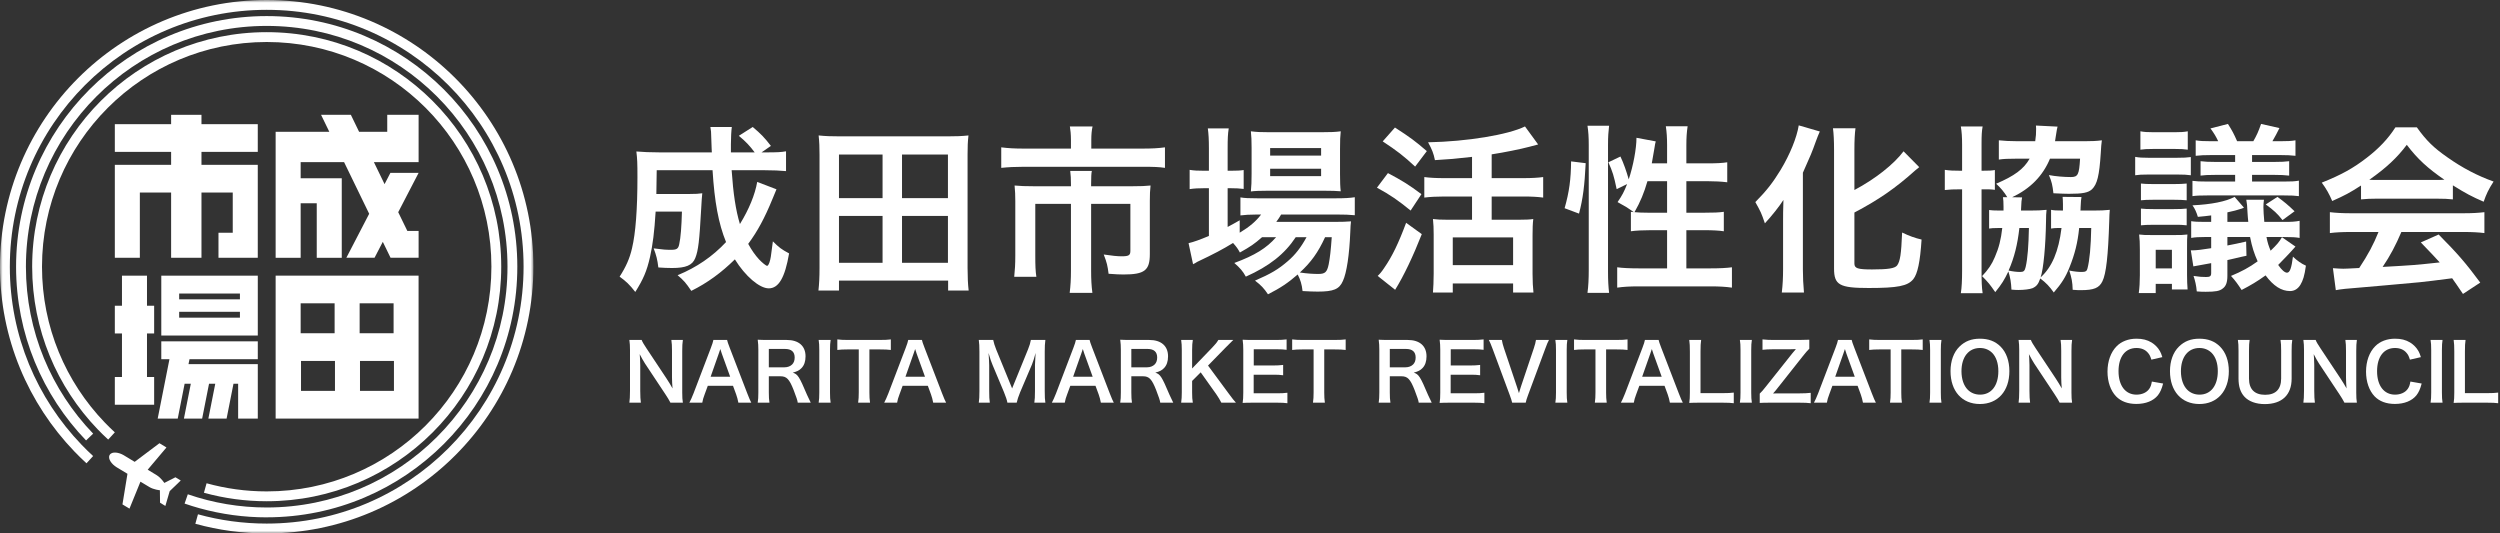
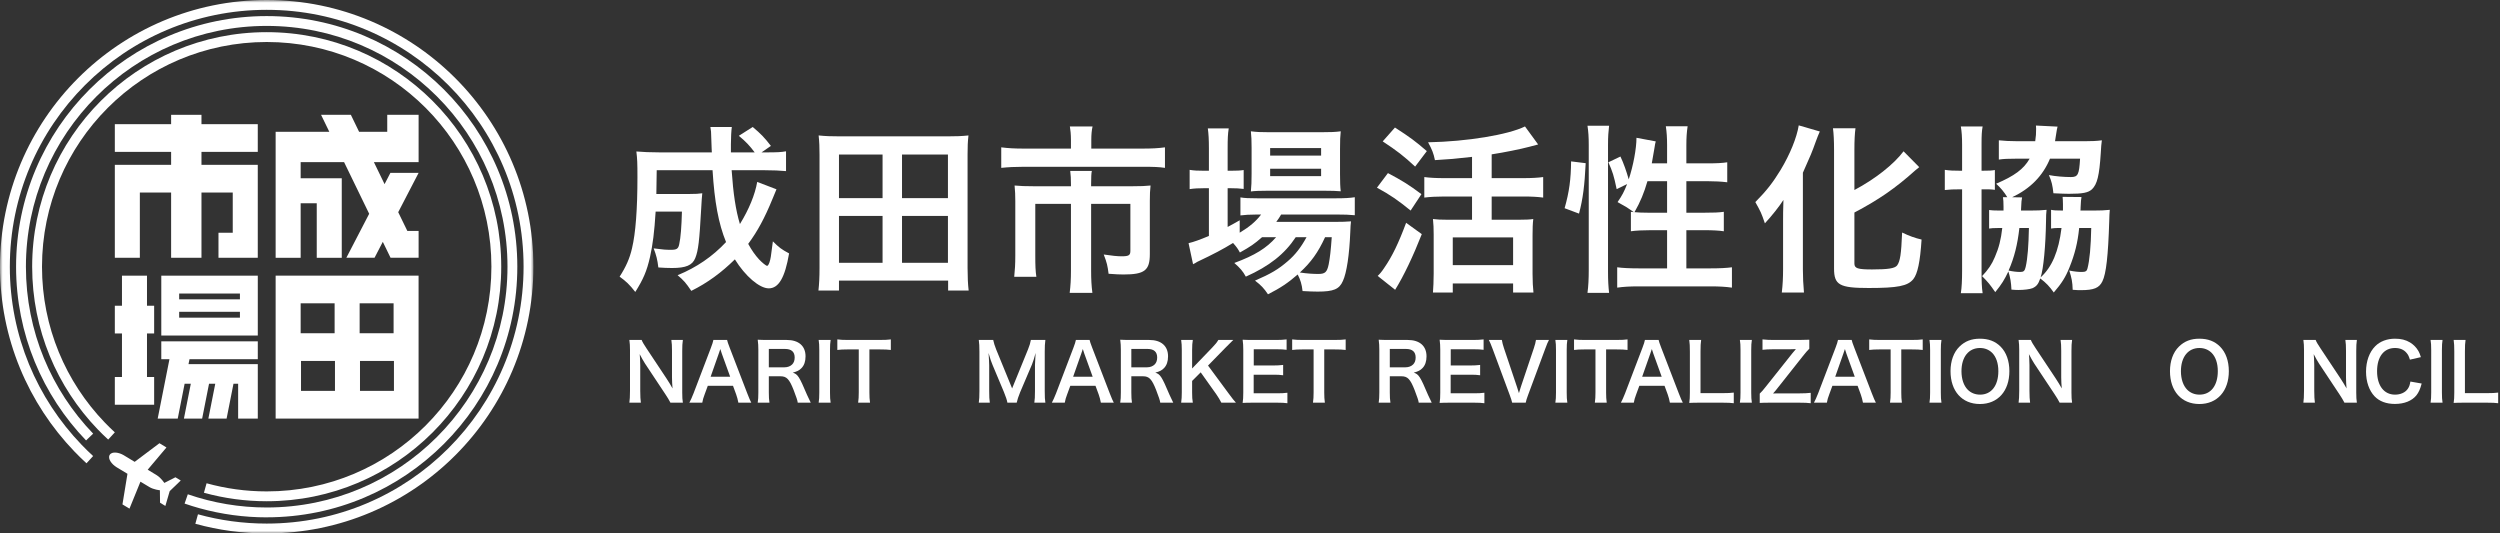
<svg xmlns="http://www.w3.org/2000/svg" width="464" height="99" viewBox="0 0 464 99" fill="none">
  <rect x="0" y="0" width="464" height="99" fill="#333333" stroke="none" />
  <g clip-path="url(#clip0_270_268)">
    <mask id="mask0_270_268" style="mask-type:luminance" maskUnits="userSpaceOnUse" x="0" y="0" width="99" height="99">
      <path d="M0 0H99V99H0V0Z" fill="white" />
    </mask>
    <g mask="url(#mask0_270_268)">
      <path d="M71.872 21.306V24.463H66.648L65.119 21.306H59.587L61.121 24.463H51.158V47.842H55.802V37.725H58.788V47.842H63.431V33.08H55.802V30.095H63.864L68.519 39.678L64.284 47.841H69.514L71.049 44.885L72.488 47.841H77.694V42.865H75.604L73.909 39.382L77.694 32.085H72.458L71.374 34.175L69.396 30.095H77.694V21.305L71.872 21.306Z" fill="white" />
      <path d="M27.282 51.159H22.638V56.744H21.312V61.886H22.638V69.976H21.312V75.118H28.609V69.977H27.282V61.886H28.609V56.744H27.282V51.159ZM47.847 51.159H29.936V62.27H47.847V51.159ZM44.53 58.954H33.253V57.876H44.53V58.954ZM44.53 55.554H33.253V54.476H44.53V55.554ZM47.847 66.666V63.349H29.936V66.666H31.452L29.266 77.695H32.986L34.266 71.226H35.415L34.135 77.695H37.517L38.797 71.226H39.952L38.672 77.695H42.055L43.334 71.226H44.199V77.695H47.847V67.578H34.988L35.172 66.666H47.847Z" fill="white" />
      <path d="M51.158 77.689H77.688V51.159H51.158V77.689ZM62.105 61.85H55.802V56.294H62.105V61.85ZM62.17 72.547H55.867V66.991H62.17V72.547ZM66.814 66.991H73.116V72.547H66.814V66.991ZM66.748 56.294H73.051V61.85H66.748V56.294Z" fill="white" />
      <path d="M47.842 28.188V23.047H37.393V21.311H31.76V23.047H21.312V28.188H31.76V30.593H21.312V47.841H25.955V35.734H31.76V47.841H37.393V35.734H43.198V43.198H40.55V47.841H47.842V30.593H37.393V28.188H47.842Z" fill="white" />
      <path d="M19.44 78.411C12.225 70.912 7.795 60.725 7.795 49.501C7.795 26.465 26.465 7.795 49.5 7.795C72.535 7.795 91.205 26.465 91.205 49.5C91.205 72.535 72.535 91.205 49.5 91.205C45.632 91.205 41.895 90.678 38.34 89.695L37.85 91.454C41.645 92.502 45.563 93.032 49.5 93.03C73.542 93.03 93.03 73.542 93.03 49.5C93.03 25.458 73.541 5.97 49.5 5.97C25.459 5.97 5.97 25.459 5.97 49.5C5.97 61.216 10.602 71.848 18.125 79.679C18.758 80.334 19.409 80.97 20.08 81.586L21.312 80.241C20.669 79.65 20.045 79.04 19.44 78.411Z" fill="white" />
      <path d="M49.5 96.015C75.189 96.015 96.015 75.189 96.015 49.5C96.015 23.811 75.189 2.985 49.5 2.985C23.811 2.985 2.985 23.811 2.985 49.5C2.985 62.022 7.931 73.382 15.975 81.746L17.29 80.484C9.56 72.447 4.81 61.53 4.81 49.506C4.81 24.818 24.818 4.81 49.5 4.81C74.182 4.81 94.19 24.818 94.19 49.5C94.19 74.182 74.182 94.19 49.5 94.19C44.517 94.193 39.568 93.365 34.858 91.738L34.26 93.462C35.178 93.782 36.108 94.072 37.05 94.332C41.105 95.454 45.293 96.022 49.5 96.021" fill="white" />
      <path d="M49.5 0C22.165 0 0 22.159 0 49.5C0 62.821 5.266 74.916 13.825 83.813C14.545 84.56 15.288 85.285 16.052 85.987L17.284 84.642C16.548 83.966 15.832 83.266 15.14 82.545C6.895 73.975 1.824 62.33 1.824 49.5C1.824 23.172 23.172 1.824 49.5 1.824C75.829 1.824 97.176 23.172 97.176 49.5C97.176 75.829 75.829 97.176 49.5 97.176C45.081 97.176 40.805 96.577 36.742 95.452L36.256 97.212C40.57 98.404 45.025 99.007 49.5 99.005C76.835 99.005 99 76.84 99 49.505C99 22.17 76.841 0 49.5 0Z" fill="white" />
      <path d="M30.688 93.9L29.705 93.302L29.675 90.992C29.675 90.992 28.544 90.892 27.703 90.382L26.068 89.399L24.03 94.404L22.727 93.616L23.657 87.936L21.625 86.709C20.761 86.182 19.937 85.134 20.358 84.429C20.784 83.724 22.093 83.967 22.964 84.489L24.996 85.72L29.592 82.261L30.895 83.049L27.412 87.177L29.042 88.167C29.888 88.676 30.498 89.63 30.498 89.63L32.56 88.581L33.549 89.18L31.494 91.158L30.694 93.894L30.688 93.9Z" fill="white" />
    </g>
    <path d="M140.538 33.764L144.115 35.134C143.914 35.635 143.914 35.635 143.38 36.906C141.909 40.516 140.572 42.956 138.867 45.262C139.502 46.432 140.171 47.368 140.873 48.137C141.441 48.739 142.176 49.34 142.377 49.34C142.51 49.34 142.644 49.14 142.811 48.705C143.045 47.937 143.045 47.937 143.446 44.794C144.583 45.931 145.018 46.265 146.455 47.034C145.686 51.547 144.516 53.519 142.678 53.519C140.973 53.519 138.332 51.279 136.393 48.137C133.886 50.611 131.279 52.516 128.304 53.987C127.268 52.449 126.9 52.048 125.764 51.079C129.273 49.641 132.215 47.636 134.755 44.928C133.351 41.485 132.616 37.474 132.248 31.591H121.886C121.853 34.8 121.853 34.8 121.819 36.003H127.97C129.14 36.003 129.641 35.97 130.343 35.869C130.276 36.471 130.209 37.407 130.142 38.711C129.808 44.728 129.608 46.499 129.039 47.903C128.505 49.24 127.301 49.742 124.727 49.742C123.791 49.742 123.256 49.708 122.187 49.641C122.02 48.204 121.819 47.402 121.318 46.098C123.089 46.332 123.591 46.365 124.56 46.365C125.596 46.365 125.897 46.165 126.064 45.329C126.332 44.159 126.499 41.987 126.566 39.279H121.685C121.451 43.09 121.151 45.396 120.649 47.669C120.047 50.343 119.379 51.848 117.908 54.188C116.872 52.85 116.203 52.215 115 51.346C116.17 49.541 116.872 47.97 117.306 46.065C117.975 43.257 118.309 38.811 118.309 32.861C118.309 30.287 118.276 29.451 118.109 28.114C119.312 28.215 120.683 28.282 122.421 28.282H132.115C132.081 28.014 132.081 27.145 132.014 25.674C131.981 24.437 131.981 24.304 131.847 23.568H135.825C135.725 24.27 135.658 25.641 135.658 26.744C135.658 27.045 135.658 27.947 135.658 28.282H140.07C139.134 27.045 138.499 26.343 137.129 25.206L139.703 23.568C141.24 24.872 141.809 25.44 143.079 27.078L141.341 28.282H142.343C144.115 28.282 145.018 28.248 145.887 28.081V31.758C144.784 31.658 143.513 31.591 141.809 31.591H135.792C136.092 35.97 136.56 39.045 137.329 41.586C139.001 38.878 140.137 36.103 140.538 33.764Z" fill="white" />
    <path d="M179.782 53.92H175.971V52.082H155.714V53.92H151.903C152.037 52.717 152.104 51.513 152.104 49.708V28.716C152.104 27.379 152.071 26.309 151.937 25.139C153.207 25.273 154.277 25.306 155.814 25.306H175.904C177.408 25.306 178.478 25.273 179.748 25.139C179.615 26.276 179.581 27.279 179.581 28.683V49.708C179.581 51.413 179.648 52.783 179.782 53.92ZM155.714 28.683V36.772H163.804V28.683H155.714ZM167.414 28.683V36.772H175.938V28.683H167.414ZM155.714 40.081V48.772H163.804V40.081H155.714ZM167.414 40.081V48.772H175.938V40.081H167.414Z" fill="white" />
    <path d="M198.768 27.579V25.942C198.768 24.972 198.668 24.003 198.568 23.468H202.78C202.612 24.203 202.546 25.006 202.546 25.908V27.579H212.005C213.81 27.579 215.014 27.513 216.217 27.346V31.156C215.114 30.989 214.178 30.956 212.106 30.956H189.944C188.372 30.956 187.102 31.023 185.832 31.156V27.346C187.136 27.513 188.339 27.579 190.044 27.579H198.768ZM198.768 34.566V34.165C198.768 33.295 198.735 32.46 198.635 31.724H202.646C202.546 32.126 202.512 32.928 202.512 34.165V34.566H210.267C211.771 34.566 212.54 34.532 213.543 34.432C213.443 35.335 213.409 36.103 213.409 37.307V47.168C213.409 50.176 212.44 50.945 208.529 50.945C207.76 50.945 207.125 50.912 205.755 50.811C205.554 49.274 205.454 48.806 204.852 47.235C206.356 47.469 207.426 47.569 208.128 47.569C209.498 47.569 209.799 47.402 209.799 46.533V37.842H202.512V50.243C202.512 51.881 202.579 53.017 202.746 54.355H198.534C198.701 52.984 198.768 51.814 198.768 50.276V37.842H192.15V47.435C192.15 49.274 192.183 50.276 192.35 51.38H188.239C188.372 50.109 188.439 49.006 188.439 47.469V37.307C188.439 36.27 188.406 35.401 188.306 34.432C189.375 34.532 190.311 34.566 191.749 34.566H198.768Z" fill="white" />
    <path d="M236.842 44.026H234.234C232.83 45.262 232.095 45.764 230.123 46.867C229.722 46.132 229.555 45.898 228.853 45.095C226.947 46.265 225.309 47.134 222.201 48.605C222.167 48.639 222 48.739 221.766 48.873C221.699 48.906 221.566 48.939 221.432 49.04L220.596 45.129C221.499 44.928 222.702 44.494 224.373 43.792V34.934H223.404C222.435 34.934 221.666 34.967 220.797 35.101V31.524C221.566 31.658 222.334 31.691 223.437 31.691H224.373V27.546C224.373 25.841 224.307 24.838 224.173 23.836H228.05C227.883 24.905 227.85 25.808 227.85 27.579V31.691H228.452C229.555 31.691 230.223 31.658 230.825 31.557V35.067C230.023 34.967 229.387 34.934 228.485 34.934H227.85V42.12C228.752 41.652 229.02 41.485 230.089 40.883V43.19C231.928 42.087 233.098 41.084 234.067 39.814H233.332C231.928 39.814 231.025 39.881 230.223 39.981V36.638C230.992 36.772 231.861 36.805 233.365 36.805H247.973C249.577 36.805 250.614 36.739 251.449 36.605V39.947C250.513 39.847 249.444 39.814 248.006 39.814H237.778C237.477 40.349 237.31 40.583 236.875 41.184H247.505C249.143 41.184 249.778 41.151 250.747 41.084C250.681 41.619 250.647 42.053 250.614 43.056C250.447 47.268 249.945 50.644 249.243 52.148C248.575 53.686 247.505 54.121 244.563 54.121C243.661 54.121 243.059 54.087 241.755 54.02C241.622 52.783 241.354 51.914 240.853 50.945C239.048 52.516 237.644 53.452 235.337 54.622C234.602 53.519 234.067 52.951 232.931 52.082C235.872 50.811 237.276 49.976 239.014 48.471C240.385 47.301 241.455 45.931 242.491 44.026H240.485C238.446 47.134 235.571 49.407 231.226 51.346C230.658 50.31 230.156 49.742 229.087 48.806C232.897 47.402 235.104 46.031 236.842 44.026ZM247.171 44.026H245.934C244.63 46.867 243.327 48.672 241.254 50.577C242.625 50.778 243.728 50.845 244.697 50.845C245.934 50.845 246.302 50.511 246.602 49.073C246.836 47.903 247.004 46.432 247.171 44.026ZM245.8 35.401H235.237C233.934 35.401 232.83 35.435 232.162 35.535C232.262 34.599 232.296 33.63 232.296 32.293V27.412C232.296 25.975 232.262 25.407 232.162 24.37C233.198 24.504 233.967 24.538 235.538 24.538H245.265C246.937 24.538 247.873 24.504 248.842 24.37C248.742 25.306 248.708 25.975 248.708 27.68V32.293C248.708 33.764 248.742 34.733 248.842 35.502C248.14 35.435 247.137 35.401 245.8 35.401ZM235.739 27.479V28.883H245.198V27.479H235.739ZM235.739 31.323V32.694H245.198V31.323H235.739Z" fill="white" />
    <path d="M273.21 33.062V29.117C269.868 29.485 269.199 29.552 266.324 29.719C266.057 28.415 265.79 27.78 265.054 26.41C272.308 26.276 279.929 25.006 283.038 23.468L285.478 26.811C284.91 26.978 284.91 26.978 283.84 27.245C282.202 27.68 279.227 28.282 276.854 28.649V33.062H282.67C284.275 33.062 285.445 32.995 286.414 32.861V36.672C285.445 36.538 284.275 36.471 282.704 36.471H276.854V40.783H281.935C283.105 40.783 283.974 40.75 284.576 40.65C284.475 41.418 284.442 42.455 284.442 43.658V50.845C284.442 52.148 284.509 53.385 284.609 54.288H280.832V52.616H269.634V54.288H265.957C266.024 53.385 266.09 52.115 266.09 50.811V43.524C266.09 42.455 266.057 41.552 265.957 40.65C266.726 40.75 267.394 40.783 268.597 40.783H273.21V36.471H268.029C266.625 36.471 265.422 36.538 264.352 36.672V32.861C265.322 32.995 266.525 33.062 268.029 33.062H273.21ZM269.634 44.059V49.207H280.832V44.059H269.634ZM256.631 26.242L258.904 23.669C261.745 25.507 262.647 26.176 264.82 28.047L262.647 30.922C260.575 28.983 259.271 27.981 256.631 26.242ZM255.561 34.833L257.6 32.126C260.074 33.429 261.511 34.298 263.817 36.037L261.812 39.078C259.472 37.173 258.034 36.17 255.561 34.833ZM260.976 41.352L263.884 43.457C262.313 47.469 260.542 51.212 258.937 53.786L255.695 51.212C256.062 50.878 256.463 50.41 256.898 49.742C258.402 47.569 259.572 45.129 260.976 41.352Z" fill="white" />
    <path d="M306.571 30.32H309.412V26.978C309.412 25.574 309.345 24.538 309.178 23.435H313.223C313.055 24.571 312.989 25.507 312.989 26.978V30.32H316.9C318.671 30.32 319.741 30.254 320.577 30.12V33.83C319.473 33.697 318.237 33.63 316.933 33.63H312.989V39.48H316.331C318.036 39.48 319.005 39.446 319.941 39.312V42.922C319.072 42.789 317.902 42.722 316.298 42.722H312.989V49.809H317.535C319.173 49.809 320.476 49.742 321.446 49.608V53.385C320.276 53.218 319.072 53.151 317.535 53.151H304.097C302.526 53.151 301.323 53.218 300.153 53.385V49.608C301.089 49.742 302.459 49.809 304.097 49.809H309.412V42.722H306.403C304.966 42.722 303.562 42.789 302.693 42.922V39.312C302.927 39.346 302.994 39.346 303.228 39.379C301.857 38.41 301.857 38.41 300.219 37.507C301.055 36.304 301.423 35.602 301.991 34.165L300.052 35.101C299.518 32.56 299.317 31.925 298.515 30.12L300.754 29.05C301.356 30.32 301.857 31.758 302.292 33.295C303.128 30.788 303.729 27.579 303.729 25.574L307.306 26.242C307.206 26.61 307.172 26.777 307.072 27.446C306.972 28.081 306.738 29.451 306.571 30.32ZM309.412 33.63H305.768C305.133 35.803 304.465 37.441 303.362 39.379C304.097 39.446 304.832 39.48 305.902 39.48H309.412V33.63ZM293.066 39.647L290.392 38.644C291.261 35.569 291.562 33.262 291.595 29.953L294.303 30.287C294.102 34.399 293.801 36.872 293.066 39.647ZM298.648 54.355H294.637C294.804 53.118 294.871 51.714 294.871 50.143V26.878C294.871 25.407 294.804 24.471 294.637 23.334H298.648C298.515 24.471 298.448 25.373 298.448 26.878V50.41C298.448 52.115 298.515 53.151 298.648 54.355Z" fill="white" />
    <path d="M344.176 39.446V48.906C344.176 49.809 344.778 50.009 347.452 50.009C350.46 50.009 351.664 49.809 352.098 49.274C352.667 48.505 352.867 47.201 353.034 43.157C354.338 43.792 355.474 44.193 356.644 44.46C356.377 48.605 355.909 50.811 355.107 51.814C354.071 53.084 352.232 53.452 346.817 53.452C341.402 53.452 340.399 52.884 340.399 49.842V27.814C340.399 26.142 340.332 24.772 340.198 23.802H344.377C344.243 24.805 344.176 26.075 344.176 27.814V35.268C348.02 33.229 351.463 30.521 353.302 28.081L356.21 31.023C355.942 31.223 355.809 31.357 355.474 31.624C351.831 34.9 348.689 37.073 344.176 39.446ZM330.939 49.942V40.85C330.939 39.68 330.939 39.346 331.006 37.106C330.237 38.31 328.866 40.048 327.563 41.452C326.894 39.48 326.794 39.312 325.791 37.507C327.931 35.335 329.034 33.897 330.471 31.557C332.243 28.616 333.479 25.541 333.847 23.267L337.758 24.404C337.457 25.073 337.324 25.44 337.023 26.242C336.254 28.382 336.12 28.683 334.616 32.059V50.009C334.616 51.38 334.683 52.884 334.816 54.288H330.705C330.872 52.817 330.939 51.547 330.939 49.942Z" fill="white" />
    <path d="M371.753 36.605H372.556C371.954 35.602 371.319 34.867 370.483 34.098C373.859 32.66 375.598 31.39 376.701 29.451H374.194C372.723 29.451 371.82 29.485 370.985 29.619V26.042C371.921 26.142 373.057 26.209 374.394 26.209H377.737C377.871 25.34 377.904 24.738 377.904 23.902C377.904 23.802 377.904 23.635 377.871 23.301L381.882 23.501C381.782 23.802 381.748 24.137 381.581 25.139C381.514 25.607 381.481 25.808 381.414 26.209H386.996C388.2 26.209 389.102 26.176 390.105 26.042C390.005 26.744 389.971 27.245 389.904 28.382C389.637 32.627 389.236 34.198 388.266 35.134C387.564 35.769 386.562 35.97 383.988 35.97C383.219 35.97 382.617 35.936 381.113 35.869C380.946 34.399 380.812 33.73 380.277 32.493C381.481 32.727 383.119 32.861 384.355 32.861C385.659 32.861 385.893 32.426 386.06 29.451H380.478C379.141 32.66 376.834 35 373.458 36.605L375.297 36.638C375.196 37.14 375.163 37.507 375.13 38.41C375.13 38.577 375.13 38.744 375.096 39.078H376.801C378.171 39.078 378.84 39.045 379.843 38.945C379.776 39.58 379.742 40.048 379.742 41.051C379.676 45.53 379.275 49.909 378.74 51.48C380.846 49.575 382.082 46.666 382.617 42.321C382.483 42.321 382.484 42.321 381.815 42.321C381.481 42.321 381.046 42.354 380.678 42.421V38.945C381.247 39.045 381.481 39.078 382.885 39.078C382.885 38.644 382.885 38.243 382.885 37.908C382.885 37.273 382.851 36.939 382.818 36.538L386.328 36.571C386.227 37.073 386.227 37.24 386.16 38.51C386.16 38.744 386.16 38.844 386.127 39.078H388.567C389.904 39.078 390.573 39.045 391.576 38.945C391.509 39.714 391.509 39.981 391.475 41.017C391.275 47.435 390.907 50.811 390.205 52.215C389.603 53.452 388.634 53.853 386.194 53.853C385.893 53.853 385.459 53.853 384.69 53.786C384.656 52.349 384.489 51.547 384.055 50.21C385.024 50.41 385.759 50.477 386.394 50.477C387.063 50.477 387.33 50.31 387.431 49.842C387.832 48.338 388.066 45.764 388.133 42.321H385.893C385.626 44.995 385.091 47.168 384.088 49.641C383.386 51.413 382.651 52.583 381.18 54.288C380.378 53.151 379.776 52.516 378.673 51.68C378.305 52.75 377.971 53.151 377.235 53.486C376.734 53.686 375.631 53.82 374.628 53.82C374.394 53.82 374.026 53.82 373.324 53.753C373.258 52.382 373.124 51.58 372.756 50.377C372.021 51.914 371.519 52.75 370.316 54.221C369.28 52.717 369.046 52.449 367.876 51.246C369.012 50.042 369.681 49.073 370.249 47.703C370.985 46.031 371.386 44.427 371.62 42.321H370.817C369.982 42.321 369.614 42.354 369.18 42.421V38.978C369.714 39.045 370.049 39.078 371.051 39.078H371.854C371.854 38.878 371.854 38.644 371.854 38.377C371.854 37.474 371.82 37.106 371.753 36.605ZM376.567 42.321H374.795C374.461 45.329 373.859 47.803 372.79 50.21C373.492 50.377 374.294 50.477 374.962 50.477C375.598 50.477 375.798 50.276 375.965 49.541C376.333 47.937 376.5 45.597 376.567 42.321ZM364.165 31.691V26.878C364.165 25.44 364.099 24.471 363.931 23.468H367.976C367.809 24.404 367.776 25.106 367.776 26.777V31.691C369.28 31.691 369.648 31.658 370.249 31.557V35.234C369.547 35.134 369.18 35.134 367.776 35.134V50.276C367.776 52.282 367.809 53.252 367.976 54.422H363.931C364.099 53.352 364.165 52.015 364.165 50.21V35.134H363.965C362.594 35.134 361.859 35.167 360.956 35.268V31.524C361.859 31.658 362.561 31.691 363.965 31.691H364.165Z" fill="white" />
-     <path d="M423.532 44.026L426.039 45.764C425.27 46.666 423.432 48.572 422.83 49.173C423.498 50.143 424.067 50.611 424.468 50.611C425.003 50.611 425.304 49.742 425.571 47.636C426.373 48.405 427.142 48.939 427.978 49.307C427.71 51.212 427.443 52.048 426.941 52.884C426.474 53.619 425.838 54.02 425.036 54.02C423.432 54.02 421.961 53.084 420.49 51.112C418.919 52.249 417.782 52.917 416.044 53.82C415.342 52.75 414.874 52.082 414.072 51.212C416.011 50.41 417.448 49.641 419.019 48.505C418.351 47.001 417.983 45.864 417.615 43.992H413.404V45.563C414.64 45.329 415.443 45.162 416.88 44.828L416.947 47.469C416.178 47.636 415.944 47.669 414.573 48.004C414.105 48.104 414.106 48.104 413.404 48.271V51.179C413.404 52.416 413.136 53.118 412.534 53.552C411.966 54.02 411.197 54.154 409.392 54.154C408.857 54.154 408.523 54.154 407.721 54.087C407.621 52.951 407.42 52.115 407.119 51.212C408.189 51.38 408.724 51.413 409.459 51.413C410.195 51.413 410.395 51.246 410.395 50.678V48.839C408.49 49.173 407.387 49.374 407.086 49.441L406.618 46.466C406.752 46.466 406.852 46.466 406.919 46.466C407.587 46.466 408.791 46.332 410.395 46.065V43.992H409.158C408.122 43.992 407.42 44.026 406.685 44.159V41.051C407.353 41.151 407.855 41.184 409.225 41.184H410.395V39.981C409.66 40.081 409.025 40.148 407.921 40.248C407.687 39.446 407.353 38.677 406.919 38.109C410.429 37.942 413.136 37.407 414.741 36.538L416.479 38.544L416.078 38.711C415.075 39.045 414.607 39.145 413.404 39.413V41.184H417.281C417.214 40.449 417.181 40.215 417.147 39.58C417.08 38.142 417.047 37.842 416.913 37.073H420.189C420.122 37.541 420.089 37.975 420.089 38.443C420.089 39.045 420.156 40.115 420.256 41.184H423.966C425.337 41.184 425.939 41.151 426.808 40.984V44.159C426.039 44.026 425.437 43.992 423.966 43.992H420.657C420.891 45.162 421.058 45.63 421.426 46.533C422.596 45.396 422.964 44.995 423.532 44.026ZM410.295 26.209H411.699C411.264 25.306 410.93 24.738 410.261 23.836L413.504 23C414.306 24.27 414.573 24.772 415.209 26.209H418.217C418.819 25.173 419.186 24.37 419.654 23L423.064 23.769C422.629 24.638 422.262 25.373 421.76 26.209H423.298C424.635 26.209 425.27 26.176 426.039 26.042V28.917C425.136 28.816 424.434 28.783 423.298 28.783H417.983V30.053H422.161C423.331 30.053 424.1 30.02 424.869 29.919V32.594C424 32.493 423.231 32.46 422.161 32.46H417.983V33.697H423.799C425.404 33.697 425.872 33.663 426.674 33.529V36.404C425.905 36.304 425.304 36.27 423.833 36.27H409.76C408.189 36.27 407.654 36.304 406.919 36.404V33.563C407.721 33.663 408.189 33.697 409.76 33.697H414.841V32.46H411.13C409.76 32.46 409.158 32.493 408.423 32.594V29.919C409.192 30.02 409.994 30.053 411.13 30.053H414.841V28.783H410.295C409.192 28.783 408.356 28.816 407.52 28.917V26.042C408.289 26.176 408.991 26.209 410.295 26.209ZM397.258 27.78V24.37C397.96 24.504 398.595 24.538 399.632 24.538H403.676C404.746 24.538 405.348 24.504 406.05 24.37V27.78C405.314 27.68 404.813 27.646 403.676 27.646H399.632C398.495 27.646 397.96 27.68 397.258 27.78ZM406.618 29.151V32.527C405.782 32.426 405.381 32.393 404.144 32.393H398.762C397.492 32.393 396.991 32.426 396.289 32.527V29.117C397.058 29.251 397.592 29.284 398.762 29.284H404.011C405.381 29.284 405.782 29.251 406.618 29.151ZM397.359 37.173V34.064C397.994 34.131 398.462 34.165 399.732 34.165H403.375C404.612 34.165 405.147 34.131 405.849 34.064V37.173C405.047 37.106 404.612 37.073 403.375 37.073H399.732C398.528 37.073 398.027 37.106 397.359 37.173ZM397.359 41.819V38.711C397.994 38.778 398.495 38.811 399.732 38.811H403.375C404.646 38.811 405.147 38.778 405.849 38.711V41.819C405.047 41.719 404.646 41.719 403.375 41.719H399.732C398.528 41.719 398.06 41.753 397.359 41.819ZM400.1 54.388H396.957C397.091 53.419 397.158 52.316 397.158 51.079V46.332C397.158 45.196 397.125 44.327 397.024 43.524C397.826 43.624 398.194 43.624 399.23 43.624H403.743C404.779 43.624 405.08 43.624 405.983 43.524C405.916 44.226 405.916 44.56 405.916 46.265V51.012C405.916 52.148 405.949 52.783 406.016 53.719H403.108V52.683H400.1V54.388ZM400.1 46.365V49.809H403.108V46.365H400.1ZM420.523 37.942L422.696 36.538C423.933 37.441 424.702 38.076 425.872 39.212L423.632 40.85C422.696 39.647 421.994 39.012 420.523 37.942Z" fill="white" />
-     <path d="M438.206 37.006V34.432C436.134 35.769 435.198 36.27 432.858 37.307C432.29 35.97 431.755 35.034 430.919 33.897C434.529 32.46 436.769 31.223 439.31 29.251C441.516 27.546 443.221 25.774 444.591 23.635H448.569C450.34 26.109 451.678 27.412 454.218 29.184C457.059 31.19 459.767 32.594 462.809 33.697C461.873 35.134 461.438 36.07 460.97 37.441C458.864 36.538 457.594 35.869 455.254 34.399V37.006C454.385 36.906 453.516 36.872 452.246 36.872H441.081C440.112 36.872 439.109 36.906 438.206 37.006ZM441.115 33.396H452.212C452.747 33.396 453.048 33.396 453.683 33.362C450.608 31.256 448.703 29.518 446.697 26.878C444.925 29.251 442.853 31.19 439.744 33.362C440.312 33.396 440.513 33.396 441.115 33.396ZM441.449 43.056H436.368C434.663 43.056 433.527 43.123 432.424 43.257V39.379C433.527 39.513 434.797 39.58 436.368 39.58H457.193C458.831 39.58 460.001 39.513 461.104 39.379V43.257C460.001 43.123 458.864 43.056 457.193 43.056H445.694C444.658 45.496 443.622 47.469 442.218 49.541C448.134 49.207 448.134 49.207 452.814 48.705C451.744 47.535 451.176 46.934 449.304 44.995L452.614 43.524C456.19 47.134 457.628 48.806 460.335 52.449L457.126 54.555C456.023 52.917 455.689 52.449 455.121 51.647C452.346 52.015 450.34 52.249 449.104 52.382C445.794 52.683 439.176 53.285 437.839 53.385C435.967 53.519 434.295 53.686 433.527 53.853L432.992 49.775C433.894 49.842 434.463 49.875 434.931 49.875C435.165 49.875 436.167 49.842 437.872 49.742C439.51 47.268 440.546 45.329 441.449 43.056Z" fill="white" />
    <path d="M126.74 74.737H124.43C124.181 74.24 123.918 73.816 123.494 73.172L119.721 67.483C119.443 67.044 119.077 66.415 118.726 65.728C118.741 65.933 118.741 65.933 118.785 66.474C118.799 66.752 118.829 67.41 118.829 67.746V72.543C118.829 73.523 118.873 74.21 118.946 74.737H116.811C116.884 74.254 116.928 73.523 116.928 72.528V64.982C116.928 64.222 116.898 63.695 116.811 63.096H119.092C119.224 63.461 119.487 63.9 119.984 64.646L123.684 70.218C124.035 70.744 124.503 71.505 124.825 72.09C124.766 71.519 124.722 70.642 124.722 70.028V65.114C124.722 64.251 124.693 63.651 124.605 63.096H126.74C126.653 63.681 126.623 64.222 126.623 65.114V72.85C126.623 73.669 126.653 74.225 126.74 74.737Z" fill="white" />
    <path d="M139.439 74.737H137.04C136.953 74.254 136.792 73.625 136.631 73.201L136.046 71.607H131.366L130.781 73.201C130.518 73.903 130.459 74.123 130.342 74.737H127.944C128.163 74.342 128.456 73.684 128.719 73.011L131.936 64.573C132.214 63.842 132.331 63.476 132.404 63.096H134.949C135.022 63.447 135.11 63.681 135.446 64.573L138.693 73.011C139.058 73.947 139.234 74.357 139.439 74.737ZM135.519 69.925L133.955 65.597C133.896 65.436 133.852 65.26 133.691 64.778C133.457 65.465 133.457 65.465 133.413 65.597L131.892 69.925H135.519Z" fill="white" />
    <path d="M150.474 74.737H148.061C148.032 74.386 147.784 73.64 147.301 72.397C146.511 70.379 145.999 69.838 144.873 69.838H142.694V72.821C142.694 73.698 142.724 74.166 142.811 74.737H140.632C140.72 74.123 140.749 73.728 140.749 72.836V64.953C140.749 64.178 140.72 63.739 140.632 63.052C141.246 63.081 141.7 63.096 142.504 63.096H146.014C148.237 63.096 149.509 64.207 149.509 66.138C149.509 67.074 149.261 67.805 148.763 68.317C148.354 68.741 147.974 68.931 147.14 69.165C148.061 69.457 148.339 69.867 149.787 73.289C149.904 73.552 150.27 74.342 150.474 74.737ZM142.694 68.171H145.634C146.175 68.171 146.687 67.98 147.023 67.644C147.33 67.337 147.491 66.913 147.491 66.357C147.491 65.304 146.891 64.763 145.692 64.763H142.694V68.171Z" fill="white" />
    <path d="M151.943 63.096H154.166C154.078 63.651 154.049 64.105 154.049 64.982V72.85C154.049 73.713 154.078 74.181 154.166 74.737H151.943C152.031 74.181 152.06 73.713 152.06 72.85V64.982C152.06 64.076 152.031 63.681 151.943 63.096Z" fill="white" />
    <path d="M161.361 64.851V72.836C161.361 73.625 161.39 74.137 161.478 74.737H159.27C159.357 74.123 159.387 73.625 159.387 72.836V64.851H157.412C156.549 64.851 155.921 64.88 155.409 64.953V62.993C155.935 63.067 156.564 63.096 157.398 63.096H163.189C164.242 63.096 164.783 63.067 165.339 62.993V64.953C164.798 64.88 164.242 64.851 163.189 64.851H161.361Z" fill="white" />
-     <path d="M175.6 74.737H173.201C173.113 74.254 172.953 73.625 172.792 73.201L172.207 71.607H167.527L166.942 73.201C166.679 73.903 166.62 74.123 166.503 74.737H164.105C164.324 74.342 164.617 73.684 164.88 73.011L168.097 64.573C168.375 63.842 168.492 63.476 168.565 63.096H171.11C171.183 63.447 171.271 63.681 171.607 64.573L174.854 73.011C175.219 73.947 175.395 74.357 175.6 74.737ZM171.68 69.925L170.116 65.597C170.057 65.436 170.013 65.26 169.852 64.778C169.618 65.465 169.618 65.465 169.574 65.597L168.053 69.925H171.68Z" fill="white" />
    <path d="M188.698 74.737H186.972C186.899 74.269 186.665 73.582 186.328 72.763L184.223 67.746C183.945 67.088 183.813 66.693 183.477 65.509C183.535 66.284 183.594 67.483 183.594 67.805V72.602C183.594 73.611 183.623 74.166 183.711 74.737H181.663C181.751 74.152 181.78 73.582 181.78 72.602V65.26C181.78 64.31 181.751 63.695 181.663 63.096H184.34C184.442 63.608 184.632 64.222 184.881 64.836L187.849 72.09L190.803 64.836C191.096 64.12 191.228 63.651 191.33 63.096H194.021C193.933 63.798 193.904 64.28 193.904 65.26V72.602C193.904 73.669 193.933 74.196 194.021 74.737H191.973C192.061 74.137 192.09 73.611 192.09 72.602V67.746C192.149 66.474 192.193 65.728 192.207 65.509C192.017 66.299 191.739 67.118 191.535 67.644L189.341 72.792C189.049 73.479 188.785 74.298 188.698 74.737Z" fill="white" />
    <path d="M206.719 74.737H204.321C204.233 74.254 204.072 73.625 203.911 73.201L203.326 71.607H198.647L198.062 73.201C197.798 73.903 197.74 74.123 197.623 74.737H195.224C195.444 74.342 195.736 73.684 196 73.011L199.217 64.573C199.495 63.842 199.612 63.476 199.685 63.096H202.23C202.303 63.447 202.39 63.681 202.727 64.573L205.973 73.011C206.339 73.947 206.514 74.357 206.719 74.737ZM202.8 69.925L201.235 65.597C201.177 65.436 201.133 65.26 200.972 64.778C200.738 65.465 200.738 65.465 200.694 65.597L199.173 69.925H202.8Z" fill="white" />
    <path d="M217.755 74.737H215.342C215.313 74.386 215.064 73.64 214.582 72.397C213.792 70.379 213.28 69.838 212.154 69.838H209.975V72.821C209.975 73.698 210.004 74.166 210.092 74.737H207.913C208.001 74.123 208.03 73.728 208.03 72.836V64.953C208.03 64.178 208.001 63.739 207.913 63.052C208.527 63.081 208.98 63.096 209.785 63.096H213.295C215.517 63.096 216.79 64.207 216.79 66.138C216.79 67.074 216.541 67.805 216.044 68.317C215.634 68.741 215.254 68.931 214.421 69.165C215.342 69.457 215.62 69.867 217.068 73.289C217.185 73.552 217.55 74.342 217.755 74.737ZM209.975 68.171H212.914C213.455 68.171 213.967 67.98 214.304 67.644C214.611 67.337 214.772 66.913 214.772 66.357C214.772 65.304 214.172 64.763 212.973 64.763H209.975V68.171Z" fill="white" />
    <path d="M224.211 67.849L227.925 72.879C228.803 74.064 228.964 74.269 229.388 74.737H226.682C226.463 74.298 226.097 73.684 225.761 73.201L222.851 69.106L221.257 70.701V72.85C221.257 73.713 221.286 74.123 221.388 74.737H219.224C219.312 74.079 219.341 73.625 219.341 72.85V64.982C219.341 64.193 219.312 63.71 219.224 63.096H221.388C221.3 63.578 221.257 64.149 221.257 64.982V68.39L224.986 64.514C225.556 63.929 225.834 63.578 226.127 63.096H228.891C228.466 63.52 227.984 63.988 227.34 64.646L224.211 67.849Z" fill="white" />
    <path d="M238.941 72.894V74.839C238.415 74.766 237.947 74.737 237.055 74.737H232.492C231.615 74.737 231.22 74.751 230.635 74.781C230.723 74.196 230.752 73.713 230.752 72.85V64.939C230.752 64.178 230.723 63.739 230.635 63.052C231.22 63.081 231.6 63.096 232.492 63.096H236.909C237.64 63.096 238.122 63.067 238.795 62.993V64.924C238.239 64.851 237.772 64.822 236.909 64.822H232.697V67.834H236.251C237.011 67.834 237.508 67.805 238.152 67.732V69.647C237.552 69.56 237.157 69.545 236.251 69.545H232.682V72.996H237.07C237.889 72.996 238.313 72.967 238.941 72.894Z" fill="white" />
    <path d="M245.779 64.851V72.836C245.779 73.625 245.809 74.137 245.896 74.737H243.688C243.776 74.123 243.805 73.625 243.805 72.836V64.851H241.831C240.968 64.851 240.339 64.88 239.827 64.953V62.993C240.354 63.067 240.983 63.096 241.816 63.096H247.607C248.66 63.096 249.201 63.067 249.757 62.993V64.953C249.216 64.88 248.66 64.851 247.607 64.851H245.779Z" fill="white" />
    <path d="M265.727 74.737H263.314C263.285 74.386 263.036 73.64 262.553 72.397C261.764 70.379 261.252 69.838 260.126 69.838H257.947V72.821C257.947 73.698 257.976 74.166 258.064 74.737H255.885C255.972 74.123 256.002 73.728 256.002 72.836V64.953C256.002 64.178 255.972 63.739 255.885 63.052C256.499 63.081 256.952 63.096 257.757 63.096H261.266C263.489 63.096 264.762 64.207 264.762 66.138C264.762 67.074 264.513 67.805 264.016 68.317C263.606 68.741 263.226 68.931 262.393 69.165C263.314 69.457 263.592 69.867 265.04 73.289C265.157 73.552 265.522 74.342 265.727 74.737ZM257.947 68.171H260.886C261.427 68.171 261.939 67.98 262.276 67.644C262.583 67.337 262.744 66.913 262.744 66.357C262.744 65.304 262.144 64.763 260.945 64.763H257.947V68.171Z" fill="white" />
    <path d="M275.502 72.894V74.839C274.976 74.766 274.508 74.737 273.616 74.737H269.053C268.176 74.737 267.781 74.751 267.196 74.781C267.283 74.196 267.313 73.713 267.313 72.85V64.939C267.313 64.178 267.283 63.739 267.196 63.052C267.781 63.081 268.161 63.096 269.053 63.096H273.47C274.201 63.096 274.683 63.067 275.356 62.993V64.924C274.8 64.851 274.332 64.822 273.47 64.822H269.258V67.834H272.811C273.572 67.834 274.069 67.805 274.713 67.732V69.647C274.113 69.56 273.718 69.545 272.811 69.545H269.243V72.996H273.63C274.449 72.996 274.873 72.967 275.502 72.894Z" fill="white" />
    <path d="M283.174 74.737H280.658C280.6 74.415 280.439 73.962 280.19 73.274L277.061 64.836C276.739 63.959 276.534 63.491 276.33 63.096H278.743C278.816 63.578 278.962 64.105 279.138 64.631L281.565 71.856C281.638 72.031 281.814 72.616 281.916 72.967C282.048 72.528 282.165 72.119 282.253 71.856L284.68 64.631C284.914 63.9 285.002 63.593 285.075 63.096H287.488C287.283 63.461 287.108 63.871 286.757 64.836L283.627 73.274C283.379 73.932 283.232 74.4 283.174 74.737Z" fill="white" />
    <path d="M288.675 63.096H290.898C290.81 63.651 290.781 64.105 290.781 64.982V72.85C290.781 73.713 290.81 74.181 290.898 74.737H288.675C288.763 74.181 288.792 73.713 288.792 72.85V64.982C288.792 64.076 288.763 63.681 288.675 63.096Z" fill="white" />
    <path d="M298.093 64.851V72.836C298.093 73.625 298.122 74.137 298.21 74.737H296.002C296.089 74.123 296.119 73.625 296.119 72.836V64.851H294.144C293.281 64.851 292.653 64.88 292.141 64.953V62.993C292.667 63.067 293.296 63.096 294.13 63.096H299.921C300.974 63.096 301.515 63.067 302.071 62.993V64.953C301.53 64.88 300.974 64.851 299.921 64.851H298.093Z" fill="white" />
    <path d="M312.332 74.737H309.933C309.845 74.254 309.685 73.625 309.524 73.201L308.939 71.607H304.259L303.674 73.201C303.411 73.903 303.352 74.123 303.235 74.737H300.837C301.056 74.342 301.349 73.684 301.612 73.011L304.829 64.573C305.107 63.842 305.224 63.476 305.297 63.096H307.842C307.915 63.447 308.003 63.681 308.339 64.573L311.586 73.011C311.951 73.947 312.127 74.357 312.332 74.737ZM308.412 69.925L306.847 65.597C306.789 65.436 306.745 65.26 306.584 64.778C306.35 65.465 306.35 65.465 306.306 65.597L304.785 69.925H308.412Z" fill="white" />
    <path d="M321.788 72.865V74.839C321.261 74.766 320.75 74.737 319.711 74.737H315.382C314.564 74.737 314.052 74.751 313.525 74.781C313.613 74.24 313.642 73.698 313.642 72.85V65.26C313.642 64.251 313.613 63.725 313.525 63.096H315.733C315.646 63.695 315.616 64.178 315.616 65.246V72.967H319.711C320.706 72.967 321.174 72.938 321.788 72.865Z" fill="white" />
    <path d="M322.922 63.096H325.145C325.058 63.651 325.028 64.105 325.028 64.982V72.85C325.028 73.713 325.058 74.181 325.145 74.737H322.922C323.01 74.181 323.039 73.713 323.039 72.85V64.982C323.039 64.076 323.01 63.681 322.922 63.096Z" fill="white" />
    <path d="M336.069 72.909V74.839C335.484 74.766 335.016 74.737 333.949 74.737H328.509C327.587 74.737 327.178 74.751 326.607 74.781V73.055C326.914 72.777 327.28 72.353 327.792 71.695L332.676 65.553C333.071 65.085 333.291 64.836 333.32 64.792C333.027 64.807 332.53 64.822 332.282 64.822H329.181C328.333 64.822 327.558 64.865 327.119 64.924V62.993C327.807 63.067 328.392 63.096 329.181 63.096H333.905C334.475 63.096 335.25 63.081 335.806 63.052V64.719C335.47 65.041 335.075 65.509 334.578 66.138L329.81 72.163C329.605 72.426 329.532 72.528 329.079 73.026C329.342 73.026 329.825 73.011 330.293 73.011H333.949C334.797 73.011 335.455 72.982 336.069 72.909Z" fill="white" />
    <path d="M348.164 74.737H345.766C345.678 74.254 345.517 73.625 345.356 73.201L344.771 71.607H340.091L339.506 73.201C339.243 73.903 339.185 74.123 339.068 74.737H336.669C336.889 74.342 337.181 73.684 337.444 73.011L340.662 64.573C340.94 63.842 341.057 63.476 341.13 63.096H343.674C343.748 63.447 343.835 63.681 344.172 64.573L347.418 73.011C347.784 73.947 347.959 74.357 348.164 74.737ZM344.245 69.925L342.68 65.597C342.621 65.436 342.578 65.26 342.417 64.778C342.183 65.465 342.183 65.465 342.139 65.597L340.618 69.925H344.245Z" fill="white" />
    <path d="M352.877 64.851V72.836C352.877 73.625 352.906 74.137 352.994 74.737H350.786C350.874 74.123 350.903 73.625 350.903 72.836V64.851H348.928C348.066 64.851 347.437 64.88 346.925 64.953V62.993C347.451 63.067 348.08 63.096 348.914 63.096H354.705C355.758 63.096 356.299 63.067 356.855 62.993V64.953C356.314 64.88 355.758 64.851 354.705 64.851H352.877Z" fill="white" />
    <path d="M358.112 63.096H360.335C360.247 63.651 360.218 64.105 360.218 64.982V72.85C360.218 73.713 360.247 74.181 360.335 74.737H358.112C358.2 74.181 358.229 73.713 358.229 72.85V64.982C358.229 64.076 358.2 63.681 358.112 63.096Z" fill="white" />
    <path d="M367.457 62.862C369.065 62.862 370.309 63.33 371.303 64.324C372.371 65.392 372.941 66.986 372.941 68.887C372.941 72.587 370.791 74.985 367.471 74.985C364.152 74.985 362.017 72.602 362.017 68.887C362.017 67.001 362.602 65.377 363.684 64.324C364.693 63.33 365.907 62.862 367.457 62.862ZM367.501 73.245C369.592 73.245 370.894 71.578 370.894 68.887C370.894 67.41 370.484 66.225 369.738 65.48C369.139 64.895 368.364 64.588 367.486 64.588C365.38 64.588 364.049 66.255 364.049 68.902C364.049 70.364 364.473 71.593 365.234 72.353C365.834 72.938 366.609 73.245 367.501 73.245Z" fill="white" />
    <path d="M384.58 74.737H382.27C382.021 74.24 381.758 73.816 381.334 73.172L377.561 67.483C377.283 67.044 376.917 66.415 376.566 65.728C376.581 65.933 376.581 65.933 376.625 66.474C376.639 66.752 376.669 67.41 376.669 67.746V72.543C376.669 73.523 376.712 74.21 376.786 74.737H374.65C374.724 74.254 374.767 73.523 374.767 72.528V64.982C374.767 64.222 374.738 63.695 374.65 63.096H376.932C377.063 63.461 377.327 63.9 377.824 64.646L381.524 70.218C381.875 70.744 382.343 71.505 382.665 72.09C382.606 71.519 382.562 70.642 382.562 70.028V65.114C382.562 64.251 382.533 63.651 382.445 63.096H384.58C384.493 63.681 384.463 64.222 384.463 65.114V72.85C384.463 73.669 384.493 74.225 384.58 74.737Z" fill="white" />
-     <path d="M399.385 70.817L401.476 71.183C401.198 72.236 400.935 72.806 400.496 73.377C399.662 74.4 398.258 74.971 396.504 74.971C394.909 74.971 393.637 74.488 392.745 73.567C391.721 72.499 391.151 70.847 391.151 68.975C391.151 67.044 391.765 65.348 392.862 64.251C393.74 63.359 395.056 62.862 396.518 62.862C397.659 62.862 398.522 63.081 399.326 63.564C399.984 63.973 400.511 64.514 400.876 65.158C401.052 65.465 401.154 65.728 401.33 66.284L399.297 66.752C399.092 66.108 398.96 65.831 398.668 65.494C398.171 64.895 397.44 64.588 396.533 64.588C394.456 64.588 393.198 66.211 393.198 68.902C393.198 71.578 394.485 73.245 396.533 73.245C397.557 73.245 398.434 72.85 398.902 72.163C399.151 71.797 399.268 71.49 399.385 70.817Z" fill="white" />
    <path d="M408.188 62.862C409.797 62.862 411.04 63.33 412.034 64.324C413.102 65.392 413.672 66.986 413.672 68.887C413.672 72.587 411.522 74.985 408.203 74.985C404.883 74.985 402.748 72.602 402.748 68.887C402.748 67.001 403.333 65.377 404.415 64.324C405.424 63.33 406.638 62.862 408.188 62.862ZM408.232 73.245C410.323 73.245 411.625 71.578 411.625 68.887C411.625 67.41 411.215 66.225 410.469 65.48C409.87 64.895 409.095 64.588 408.217 64.588C406.111 64.588 404.78 66.255 404.78 68.902C404.78 70.364 405.205 71.593 405.965 72.353C406.565 72.938 407.34 73.245 408.232 73.245Z" fill="white" />
-     <path d="M423.264 63.096H425.443C425.355 63.637 425.326 64.163 425.326 65.085V70.276C425.326 73.304 423.527 75 420.339 75C418.716 75 417.37 74.503 416.566 73.625C415.82 72.821 415.469 71.724 415.469 70.262V65.099C415.469 64.193 415.44 63.622 415.352 63.096H417.531C417.444 63.593 417.414 64.149 417.414 65.099V70.262C417.414 72.236 418.438 73.274 420.412 73.274C422.372 73.274 423.381 72.236 423.381 70.247V65.099C423.381 64.163 423.352 63.637 423.264 63.096Z" fill="white" />
    <path d="M437.437 74.737H435.126C434.877 74.24 434.614 73.816 434.19 73.172L430.417 67.483C430.139 67.044 429.773 66.415 429.422 65.728C429.437 65.933 429.437 65.933 429.481 66.474C429.496 66.752 429.525 67.41 429.525 67.746V72.543C429.525 73.523 429.569 74.21 429.642 74.737H427.507C427.58 74.254 427.624 73.523 427.624 72.528V64.982C427.624 64.222 427.594 63.695 427.507 63.096H429.788C429.92 63.461 430.183 63.9 430.68 64.646L434.38 70.218C434.731 70.744 435.199 71.505 435.521 72.09C435.462 71.519 435.418 70.642 435.418 70.028V65.114C435.418 64.251 435.389 63.651 435.301 63.096H437.437C437.349 63.681 437.32 64.222 437.32 65.114V72.85C437.32 73.669 437.349 74.225 437.437 74.737Z" fill="white" />
    <path d="M447.371 70.817L449.462 71.183C449.184 72.236 448.921 72.806 448.482 73.377C447.649 74.4 446.245 74.971 444.49 74.971C442.896 74.971 441.623 74.488 440.731 73.567C439.708 72.499 439.137 70.847 439.137 68.975C439.137 67.044 439.751 65.348 440.848 64.251C441.726 63.359 443.042 62.862 444.504 62.862C445.645 62.862 446.508 63.081 447.312 63.564C447.97 63.973 448.497 64.514 448.862 65.158C449.038 65.465 449.14 65.728 449.316 66.284L447.283 66.752C447.078 66.108 446.947 65.831 446.654 65.494C446.157 64.895 445.426 64.588 444.519 64.588C442.442 64.588 441.185 66.211 441.185 68.902C441.185 71.578 442.472 73.245 444.519 73.245C445.543 73.245 446.42 72.85 446.888 72.163C447.137 71.797 447.254 71.49 447.371 70.817Z" fill="white" />
    <path d="M451.114 63.096H453.337C453.249 63.651 453.22 64.105 453.22 64.982V72.85C453.22 73.713 453.249 74.181 453.337 74.737H451.114C451.202 74.181 451.231 73.713 451.231 72.85V64.982C451.231 64.076 451.202 63.681 451.114 63.096Z" fill="white" />
    <path d="M463.661 72.865V74.839C463.135 74.766 462.623 74.737 461.585 74.737H457.256C456.437 74.737 455.925 74.751 455.399 74.781C455.486 74.24 455.516 73.698 455.516 72.85V65.26C455.516 64.251 455.486 63.725 455.399 63.096H457.607C457.519 63.695 457.49 64.178 457.49 65.246V72.967H461.585C462.579 72.967 463.047 72.938 463.661 72.865Z" fill="white" />
  </g>
  <defs>
    <clipPath id="clip0_270_268">
      <rect width="464" height="99" fill="white" />
    </clipPath>
  </defs>
</svg>